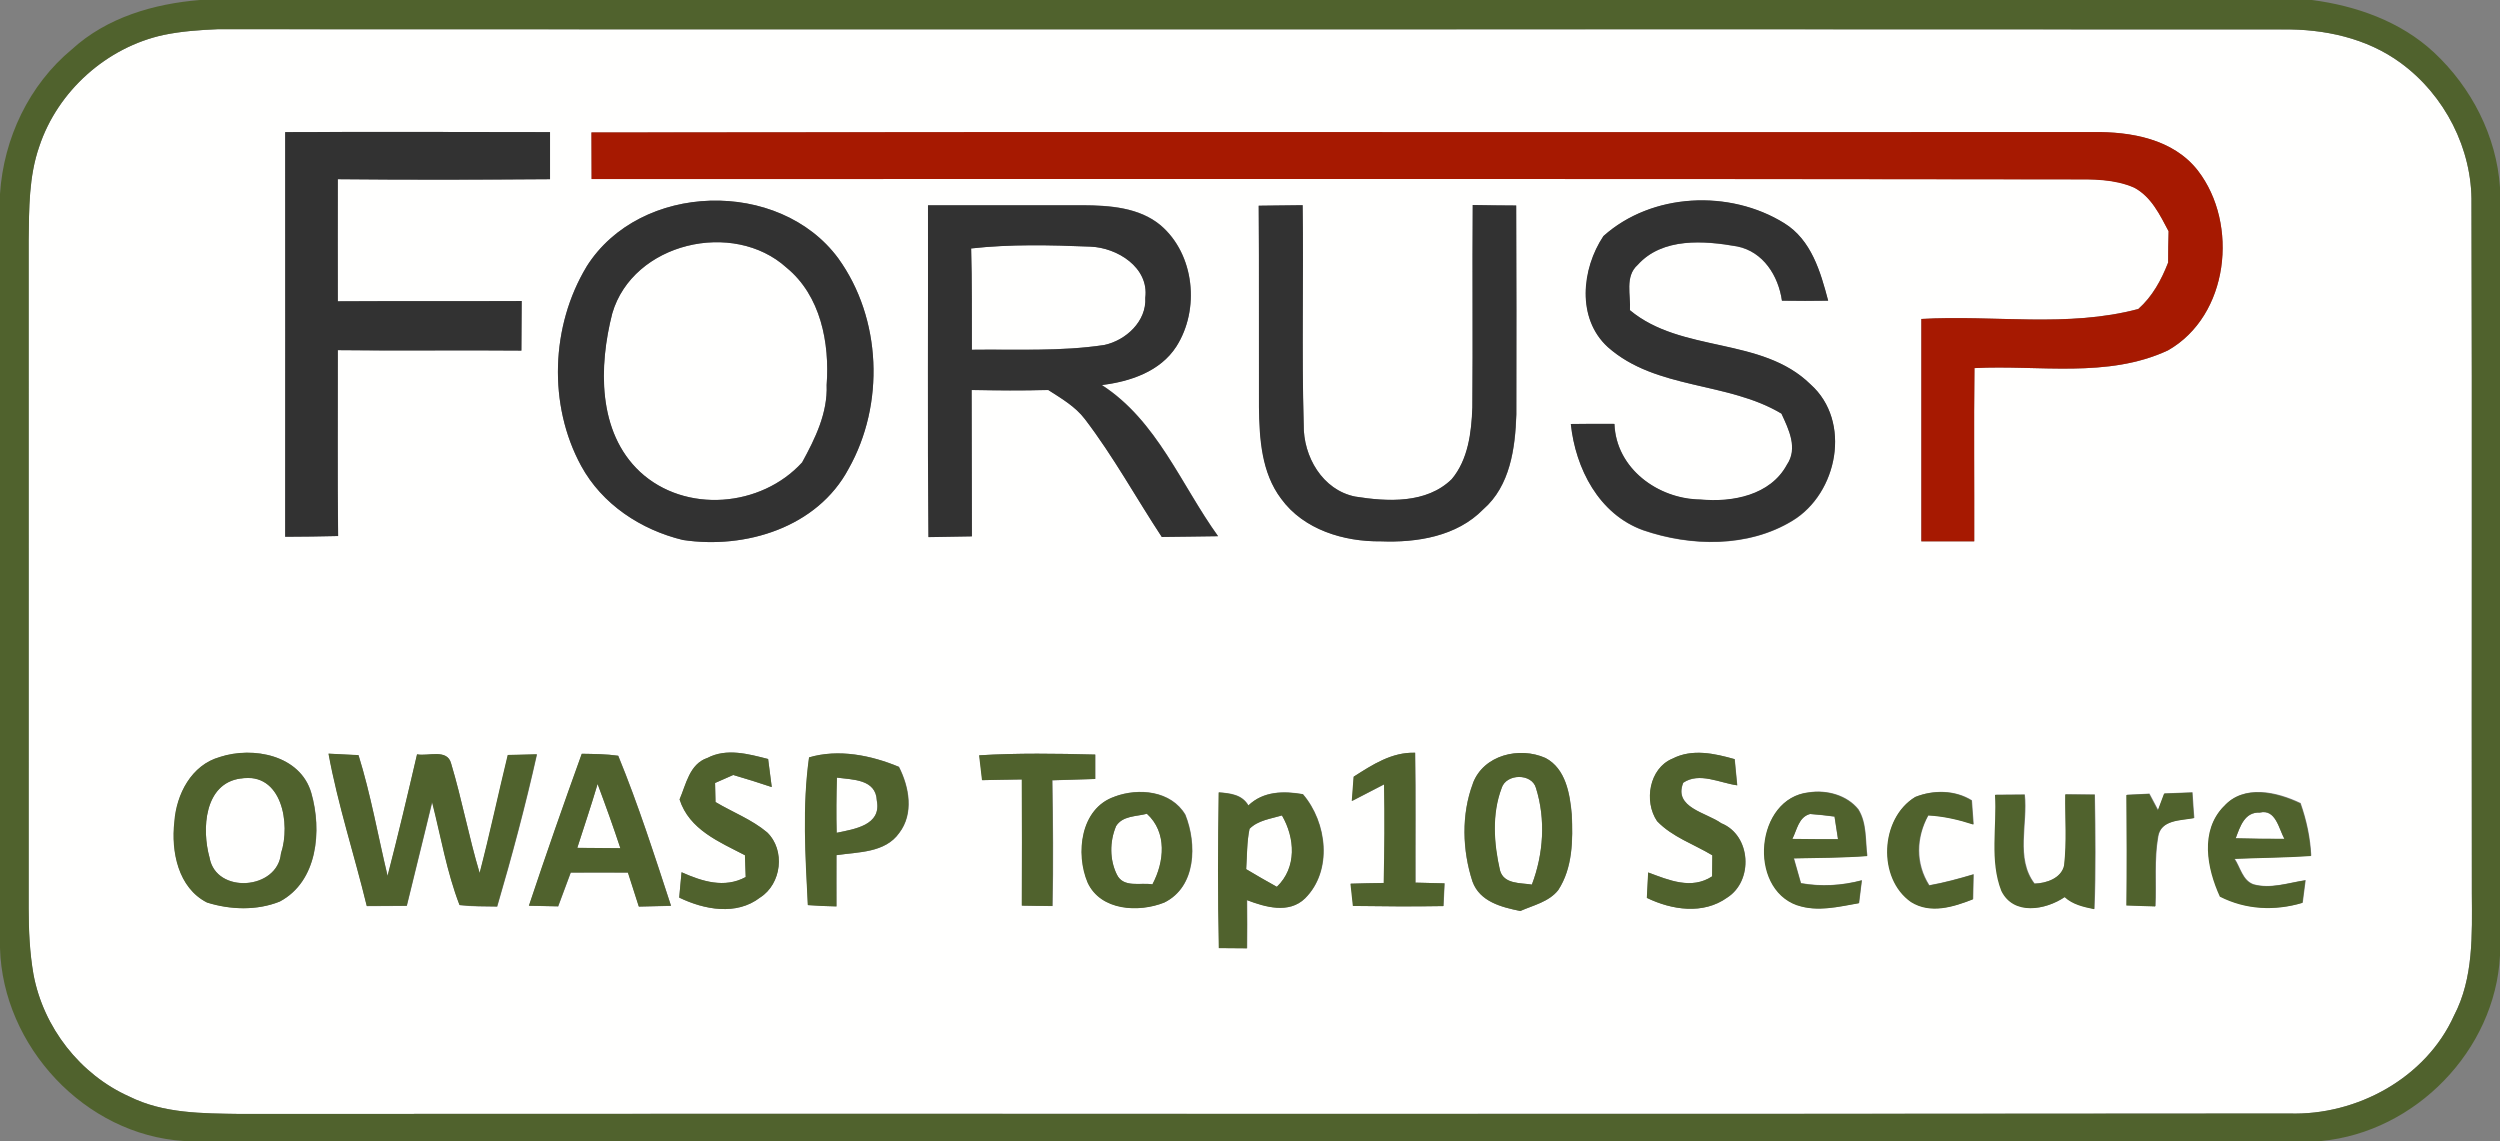
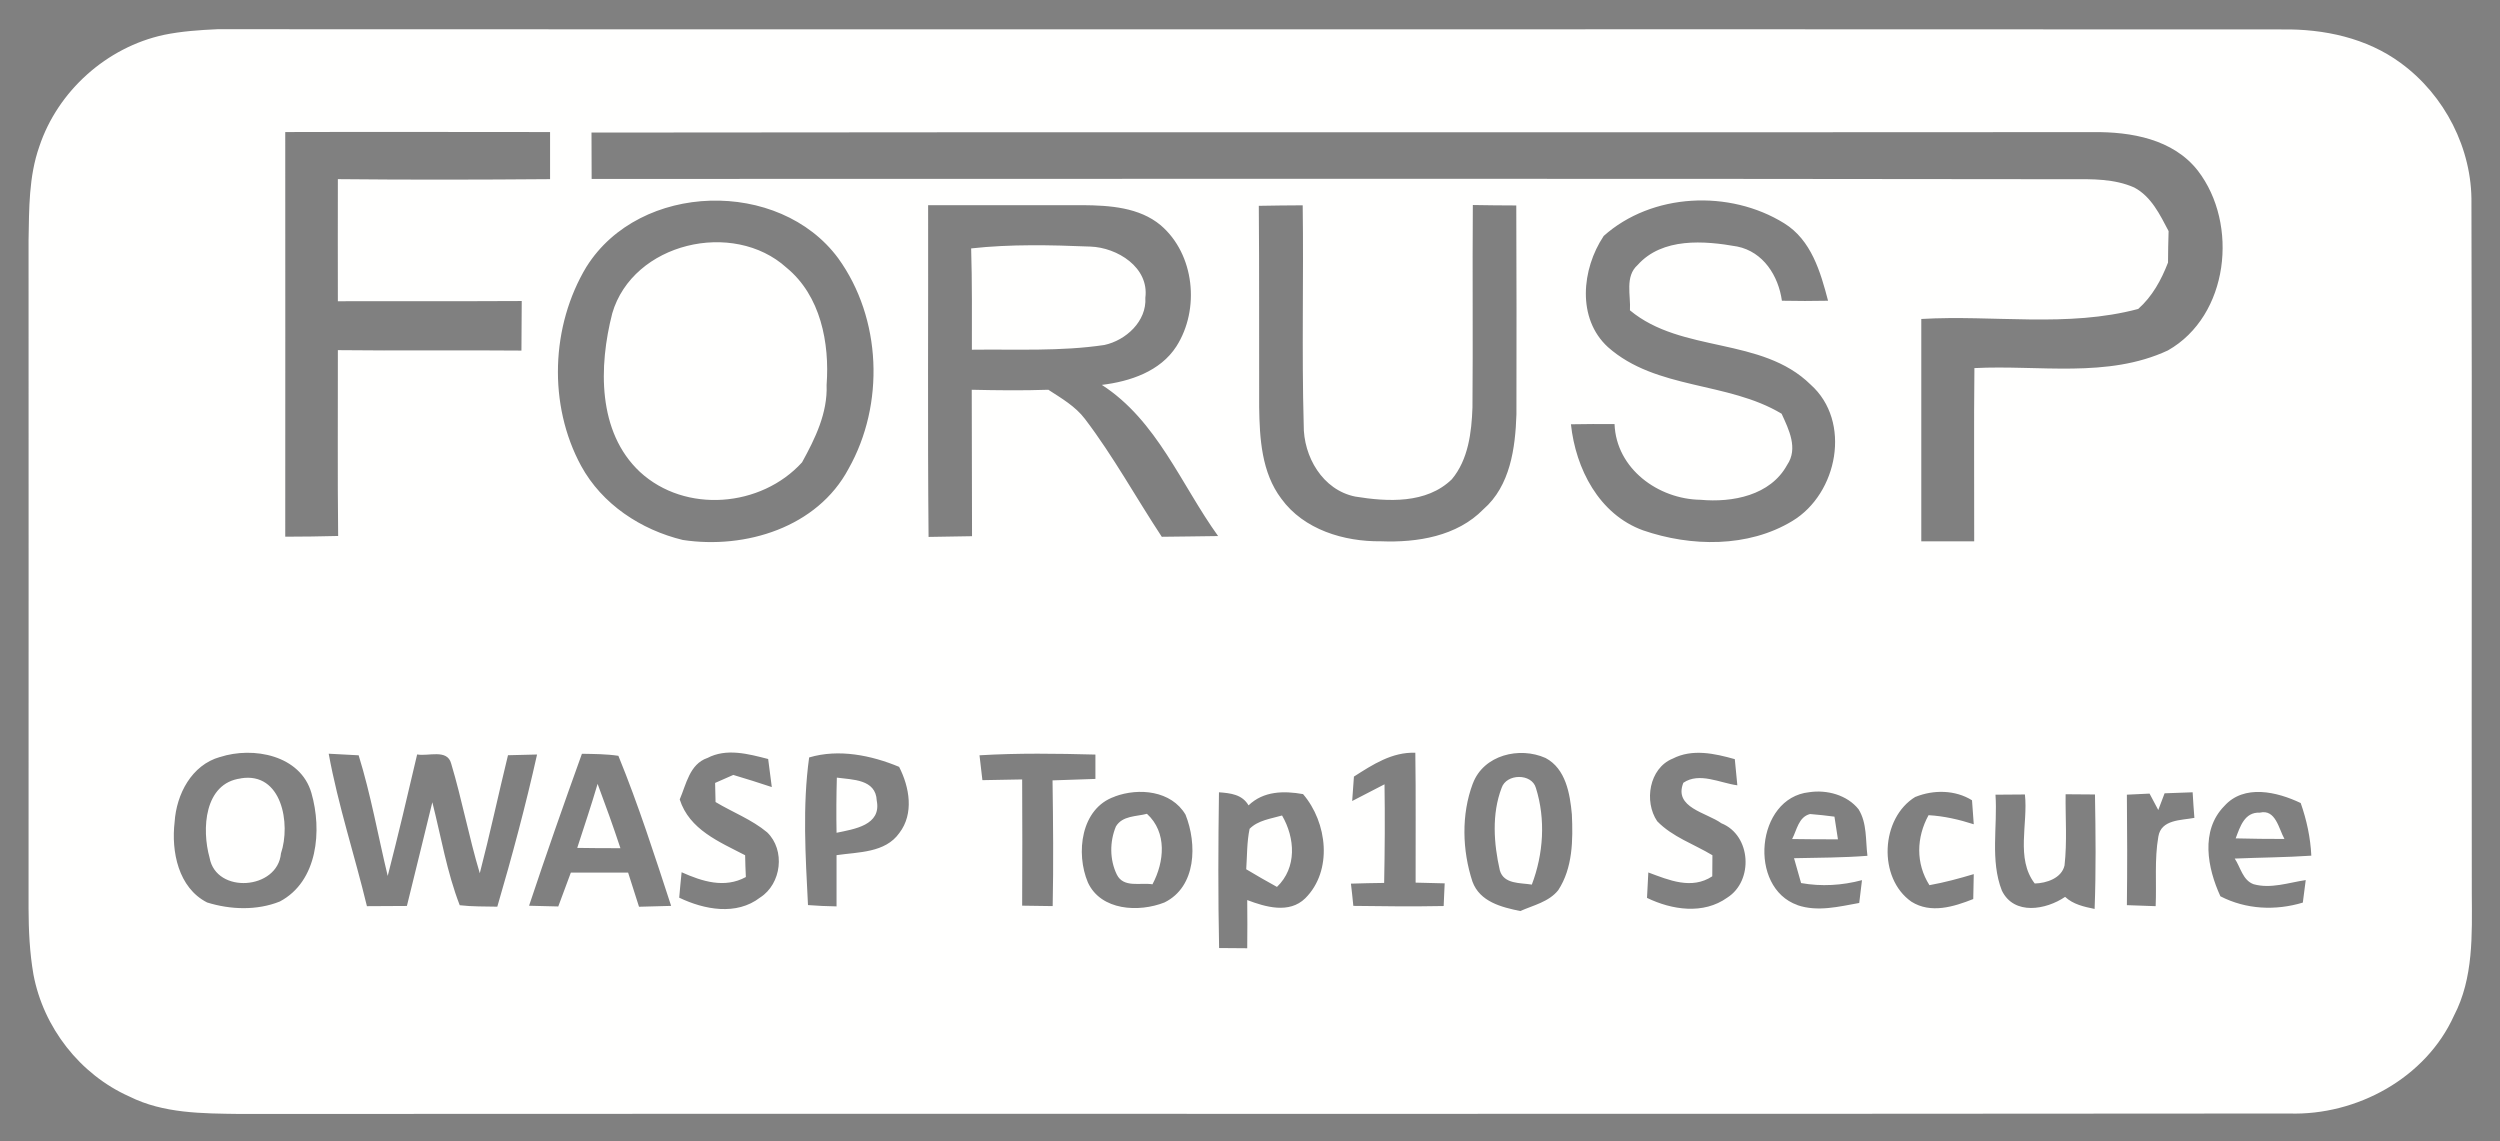
<svg xmlns="http://www.w3.org/2000/svg" width="344pt" height="157pt" viewBox="0 0 344 157">
  <rect x="0" y="0" width="344" height="157" fill="#808080" stroke="none" />
  <g fill="#fffffe">
    <path d="M22.54 4.8c2.44-.5 4.93-.67 7.4-.78 94.7.05 189.4-.02 284.1.03 5.74-.08 11.62 1.17 16.3 4.62 6.05 4.42 9.85 11.8 9.73 19.33.1 31.65 0 63.3.05 94.95.03 5.65.25 11.63-2.45 16.8-3.88 8.6-13.4 13.77-22.7 13.47-94 .1-188 0-282 .06-5.12-.07-10.48-.05-15.17-2.4-6.8-3.03-11.83-9.5-13.2-16.8-.52-3-.66-6.04-.67-9.07.02-30.64 0-61.3 0-91.95.08-4.32.02-8.76 1.48-12.9C7.95 12.52 14.68 6.5 22.55 4.8m16.7 13.38c0 18.56.02 37.1 0 55.67 2.43 0 4.86-.04 7.28-.1-.1-8.5-.02-17.04-.04-25.57 8.42.1 16.84-.02 25.26.06.02-2.27.03-4.55.04-6.82-8.43.05-16.86 0-25.3.03-.02-5.6 0-11.2 0-16.8 9.74.1 19.48.08 29.2 0 0-2.15 0-4.3 0-6.48-12.15 0-24.3-.04-36.44 0m42.14.05c0 2.13 0 4.26.02 6.4 67.85 0 135.7-.06 203.56.04 2.93-.02 5.97-.07 8.7 1.14 2.37 1.26 3.54 3.75 4.73 6-.05 1.45-.07 2.9-.08 4.33-.93 2.4-2.16 4.66-4.1 6.38-9.72 2.6-19.92.8-29.85 1.38 0 10.2 0 20.4 0 30.6 2.43 0 4.85 0 7.28 0 .02-7.95-.06-15.9.03-23.84 8.86-.46 18.3 1.44 26.62-2.43 8.4-4.76 9.78-17.4 4.12-24.74-3.4-4.35-9.2-5.36-14.4-5.3-68.88.06-137.76-.03-206.64.06M80.7 36.7c-4.9 8.13-5.3 19-.74 27.4 2.88 5.28 8.22 8.8 14 10.2 8.6 1.3 18.5-1.72 22.8-9.8 5-8.86 4.56-20.68-1.42-28.96-8.12-11-27.3-10.52-34.63 1.15m47-8.45c.03 15.22-.08 30.43.06 45.64 2-.04 3.98-.07 5.98-.1-.04-6.72 0-13.44-.04-20.15 3.5.08 7.03.12 10.54 0 1.8 1.17 3.73 2.28 5.05 4.03 3.9 5.13 7 10.8 10.56 16.2 2.58-.04 5.16-.05 7.75-.1-5.1-7.08-8.4-15.9-16-20.8 3.88-.47 8.04-1.85 10.26-5.3 3.26-5.1 2.52-12.67-2.16-16.67-2.95-2.46-7.02-2.73-10.72-2.76-7.1 0-14.18.02-21.28 0m45.5.07c.08 9.24.02 18.46.05 27.7.06 4.32.33 9.02 3.05 12.62 3.1 4.27 8.63 5.92 13.7 5.86 4.98.2 10.47-.68 14.1-4.4 3.7-3.22 4.4-8.43 4.55-13.06.02-9.6.02-19.17-.02-28.75-2 0-4-.03-5.98-.06-.07 9.3.03 18.58-.05 27.86-.12 3.42-.57 7.17-2.84 9.88-3.5 3.4-8.84 3.1-13.28 2.38-4.5-.9-7.16-5.52-7.1-9.88-.28-10.06 0-20.14-.14-30.2-2 0-4.02.04-6.03.07m47.43 4.18c-3 4.5-3.7 11.32.6 15.26 6.66 5.9 16.48 4.7 23.9 9.17 1 2.18 2.3 4.78.76 7.04-2.3 4.22-7.54 5.2-11.92 4.8-5.8-.08-11.6-4.26-11.83-10.42-2-.02-4 0-6 .03.65 6.1 3.85 12.4 9.94 14.6 6.57 2.26 14.45 2.4 20.54-1.3 6.23-3.76 8.18-13.7 2.5-18.76-6.74-6.63-17.72-4.28-24.86-10.22.13-2.07-.72-4.66 1.06-6.24 3.4-3.8 9.16-3.35 13.7-2.54 3.6.73 5.67 4.04 6.15 7.46 2.1.04 4.23.05 6.35 0-1.04-3.97-2.3-8.35-6.04-10.66-7.5-4.65-18.2-4.2-24.87 1.78M97.33 104.3c-2.45.85-2.9 3.62-3.8 5.7 1.32 4.16 5.45 5.84 9 7.68.02 1 .05 2 .1 3-2.93 1.6-6.02.6-8.84-.66-.1.87-.25 2.62-.33 3.5 3.44 1.65 7.87 2.5 11.13-.02 2.95-1.88 3.5-6.53.97-8.97-2.12-1.77-4.75-2.76-7.1-4.17-.03-.88-.04-1.76-.06-2.63.63-.27 1.87-.82 2.5-1.1 1.77.53 3.54 1.08 5.3 1.67-.16-1.3-.33-2.58-.5-3.86-2.72-.7-5.74-1.53-8.38-.13m105.34 3.5c-1.6 4.26-1.46 9.2-.05 13.5 1.02 2.78 4 3.52 6.58 4.05 1.8-.8 3.95-1.26 5.23-2.88 2-3.07 2.03-6.9 1.87-10.43-.26-2.84-.84-6.28-3.62-7.75-3.58-1.6-8.52-.43-10 3.5m27.46-3.4c-3.2 1.33-3.94 5.88-2.1 8.6 2.1 2.17 5.06 3.15 7.6 4.68 0 .96 0 1.93-.02 2.9-2.84 1.87-5.95.53-8.8-.53-.04.87-.14 2.62-.18 3.5 3.43 1.66 7.76 2.32 11.05-.04 3.63-2.3 3.3-8.58-.82-10.23-2.03-1.48-6.6-2.14-5.23-5.57 2.2-1.5 5.04.03 7.43.35-.12-1.2-.24-2.4-.35-3.6-2.77-.78-5.86-1.47-8.57-.06m-199.86-.24c-3.92 1.1-6 5.13-6.25 8.94-.48 4.06.5 9.06 4.47 11.08 3.2 1 6.86 1.13 10-.13 5.25-2.77 5.83-9.82 4.35-14.94-1.5-5.2-8-6.43-12.58-4.94m14.96-.46c1.3 7.1 3.57 13.97 5.26 20.98 1.84 0 3.67-.02 5.5-.03 1.15-4.76 2.36-9.5 3.5-14.27 1.2 4.73 2 9.6 3.77 14.17 1.7.2 3.44.16 5.17.2 2.03-6.93 3.9-13.9 5.47-20.94-1 .03-3 .07-4 .1-1.32 5.4-2.48 10.85-3.88 16.24-1.5-5-2.45-10.13-3.94-15.1-.54-2.05-3.17-.95-4.68-1.25-1.3 5.58-2.62 11.16-4.05 16.72-1.33-5.53-2.32-11.18-4-16.6-1.04-.06-3.1-.17-4.13-.22m34.85.02c-2.5 6.94-4.94 13.9-7.27 20.9 1.34.03 2.68.06 4.02.1.58-1.55 1.16-3.1 1.73-4.66 2.63 0 5.25 0 7.88 0 .5 1.57 1 3.13 1.5 4.7 1.47-.05 2.94-.08 4.42-.12-2.27-6.93-4.5-13.9-7.26-20.65-1.66-.25-3.34-.25-5-.28m31.25.5c-.93 6.68-.5 13.6-.16 20.32 1.3.1 2.6.16 3.93.18 0-2.35 0-4.7 0-7.05 3-.44 6.7-.3 8.64-3.05 2.04-2.66 1.4-6.3-.03-9.1-3.84-1.6-8.32-2.5-12.36-1.3m23.42-.3c.13 1.15.27 2.3.4 3.43 1.83-.04 3.65-.06 5.47-.1.04 5.8.02 11.58 0 17.37 1.4.03 2.8.04 4.2.06.12-5.77.06-11.54-.02-17.3 1.97-.07 3.94-.13 5.9-.2 0-.83 0-2.5 0-3.35-5.3-.14-10.64-.22-15.96.1m51.53 2.95c-.06.84-.18 2.5-.24 3.34 1.5-.77 2.97-1.53 4.45-2.3.07 4.52.04 9.05-.05 13.57-1.52.02-3.05.05-4.57.1.1.76.25 2.3.33 3.06 4.14.06 8.28.1 12.43.02.03-1.04.1-2.08.14-3.12-1.33-.03-2.67-.07-4-.1-.02-5.96.05-11.9-.04-17.87-3.2-.12-5.87 1.63-8.45 3.28m-32.9 2.75c-4.7 1.6-5.4 7.82-3.7 11.83 1.8 3.88 7.02 4.13 10.53 2.74 4.42-2.17 4.5-8.07 2.9-12.08-1.96-3.32-6.43-3.73-9.74-2.5m14.34-.58c-.1 7.14-.13 14.3.02 21.43 1.3 0 2.58.02 3.87.03.02-2.2.03-4.42 0-6.63 2.5.95 5.77 1.92 7.98-.24 3.82-3.8 3.05-10.44-.3-14.34-2.65-.47-5.44-.43-7.5 1.55-.88-1.52-2.5-1.68-4.07-1.8m79.6 15.53c2.78.95 5.7.2 8.5-.3.1-.78.28-2.35.38-3.14-2.75.73-5.58.9-8.38.4-.33-1.14-.65-2.28-.97-3.42 3.38-.07 6.75-.07 10.1-.33-.27-2.14-.04-4.5-1.22-6.4-1.57-1.98-4.38-2.72-6.8-2.35-7.34.78-8.43 13.14-1.6 15.53m16.23-14.9c-4.82 2.92-5.2 11.2-.55 14.44 2.66 1.67 5.8.7 8.5-.37.02-1.14.04-2.3.07-3.43-2 .6-4.03 1.15-6.1 1.52-1.9-3-1.8-6.57-.12-9.63 2.12.12 4.2.6 6.22 1.25-.06-.82-.18-2.47-.24-3.3-2.3-1.44-5.3-1.47-7.77-.47m11-.3c.3 4.37-.75 9.06.88 13.2 1.68 3.44 6.08 2.64 8.7.86 1.12 1.04 2.6 1.36 4.06 1.66.2-5.25.14-10.5.05-15.75-1.36 0-2.7-.02-4.04-.03-.04 3.26.22 6.54-.15 9.8-.4 1.75-2.48 2.44-4.1 2.48-2.64-3.44-.9-8.22-1.35-12.25-1.35 0-2.7.02-4.04.03m18.07 0c.05 5.07.06 10.14 0 15.2 1.3.05 2.63.1 3.96.14.14-3.2-.18-6.42.37-9.57.38-2.38 3.14-2.23 4.96-2.58-.1-1.17-.17-2.35-.24-3.52-1.3.04-2.58.1-3.86.14-.22.57-.65 1.73-.87 2.3-.3-.56-.9-1.7-1.2-2.26-1.04.05-2.08.1-3.13.15m13.4 1.58c-3.3 3.38-2.3 8.53-.52 12.4 3.53 1.82 7.57 2 11.34.87.1-.78.3-2.33.4-3.1-2.36.35-4.8 1.23-7.17.57-1.5-.54-1.8-2.34-2.6-3.53 3.5-.15 7.03-.16 10.54-.4-.12-2.5-.64-4.9-1.46-7.24-3.24-1.55-7.8-2.64-10.52.42zM84.24 43.13c2.84-9.74 16.65-12.94 23.98-6.3 4.7 3.85 5.95 10.36 5.52 16.14.15 3.85-1.57 7.37-3.38 10.65-5.63 6.2-16.06 7.07-22.3 1.32-5.88-5.5-5.67-14.58-3.82-21.8zM133.64 34.18c5.44-.6 10.94-.47 16.4-.25 3.7.13 8.1 2.86 7.56 7.04.2 3.23-2.67 5.86-5.64 6.5-6.03.9-12.16.57-18.23.65 0-4.65.04-9.3-.1-13.94zM33.13 107.1c5.67-.93 6.9 6.27 5.53 10.33-.46 5.02-8.92 5.62-9.82.6-1.1-3.92-.75-10.27 4.3-10.92zM115.14 107c2.17.3 5.37.2 5.5 3.16.67 3.4-3.1 3.92-5.53 4.43-.05-2.54-.03-5.07.04-7.6zM206.62 108.42c.66-2 4.15-2.03 4.72 0 1.36 4.32 1.04 9.1-.56 13.3-1.55-.26-3.85-.03-4.4-1.95-.84-3.68-1.13-7.77.24-11.35zM79.43 116.66c.95-2.93 1.93-5.84 2.8-8.8 1.1 2.94 2.16 5.88 3.14 8.85-1.98 0-3.96 0-5.94-.04zM153.55 113.72c.9-1.5 2.8-1.35 4.27-1.74 2.8 2.55 2.4 6.63.76 9.7-1.66-.27-3.97.53-4.9-1.33-1-2.04-1-4.54-.13-6.63zM171.93 114.06c1.17-1.2 2.95-1.4 4.48-1.85 1.8 3.1 2.07 7.18-.7 9.83-1.43-.78-2.84-1.6-4.23-2.43.13-1.85.08-3.72.46-5.54zM246.6 115.44c.66-1.24.87-3.02 2.46-3.43 1.12.1 2.24.2 3.36.36.15 1.04.32 2.08.48 3.12-2.1 0-4.2 0-6.3-.04zM307.63 115.36c.6-1.58 1.2-3.64 3.33-3.54 2.17-.52 2.6 2.23 3.38 3.62-2.24 0-4.48-.02-6.7-.08z" />
  </g>
  <g fill="#50622d">
-     <path d="M27.5 0h290.63c6.1.8 12.2 2.95 16.77 7.2 5.16 4.8 8.63 11.53 9.1 18.6v105.7c-.67 13.03-11.64 24.27-24.58 25.5H25.3C11.7 156.16.37 143.98 0 130.44V26.68c.5-7.62 3.98-15 9.9-19.9C14.7 2.4 21.15.52 27.5 0m-4.96 4.8C14.67 6.5 7.94 12.52 5.4 20.15 3.96 24.3 4 28.73 3.95 33.05c0 30.66 0 61.3 0 91.96 0 3.04.14 6.08.66 9.07 1.37 7.3 6.4 13.78 13.2 16.82 4.7 2.33 10.05 2.3 15.17 2.38 94-.06 188 .05 282-.06 9.3.3 18.82-4.86 22.7-13.48 2.7-5.16 2.48-11.14 2.45-16.8-.05-31.64.05-63.3-.05-94.94.12-7.52-3.68-14.9-9.72-19.33-4.7-3.45-10.57-4.7-16.3-4.62-94.7-.05-189.4.02-284.1-.03-2.48.1-4.97.28-7.4.78zM97.32 104.3c2.64-1.4 5.66-.55 8.37.14.17 1.28.34 2.57.5 3.86-1.76-.6-3.53-1.14-5.3-1.66-.63.27-1.87.82-2.5 1.1.03.86.04 1.74.06 2.62 2.36 1.4 5 2.4 7.1 4.17 2.55 2.44 2 7.1-.96 8.97-3.26 2.52-7.7 1.67-11.13 0 .08-.86.24-2.6.32-3.48 2.8 1.25 5.9 2.25 8.82.66-.04-1-.07-2-.1-3-3.54-1.84-7.67-3.52-9-7.68.9-2.08 1.36-4.85 3.8-5.7zM202.66 107.8c1.47-3.93 6.4-5.1 10-3.5 2.77 1.46 3.35 4.9 3.6 7.74.17 3.53.15 7.36-1.85 10.43-1.27 1.62-3.4 2.08-5.22 2.88-2.57-.53-5.56-1.27-6.57-4.05-1.4-4.3-1.55-9.24.06-13.5m3.96.62c-1.37 3.58-1.08 7.67-.23 11.35.53 1.92 2.83 1.7 4.38 1.95 1.6-4.2 1.92-8.98.56-13.3-.57-2.03-4.06-2-4.72 0zM230.1 104.4c2.72-1.42 5.8-.73 8.58.06.1 1.2.23 2.4.35 3.6-2.4-.33-5.24-1.86-7.43-.36-1.38 3.43 3.2 4.1 5.23 5.57 4.13 1.65 4.45 7.93.82 10.24-3.3 2.37-7.62 1.7-11.05.04.04-.87.14-2.62.18-3.5 2.85 1.07 5.96 2.4 8.8.54 0-.97.02-1.94.03-2.9-2.54-1.53-5.5-2.5-7.6-4.7-1.84-2.7-1.1-7.25 2.1-8.6zM30.24 104.16c4.58-1.5 11.07-.26 12.58 4.95 1.48 5.13.9 12.18-4.34 14.95-3.15 1.26-6.8 1.14-10 .13-3.98-2.02-4.96-7.02-4.5-11.08.27-3.8 2.34-7.85 6.26-8.94m2.9 2.95c-5.05.66-5.4 7-4.3 10.92.9 5.03 9.36 4.43 9.82-.6 1.36-4.05.14-11.25-5.53-10.3zM45.2 103.7c1.03.05 3.1.16 4.12.2 1.7 5.44 2.68 11.1 4 16.62 1.44-5.56 2.77-11.14 4.06-16.73 1.5.3 4.14-.8 4.68 1.23 1.5 4.98 2.44 10.12 3.93 15.1 1.4-5.38 2.55-10.83 3.87-16.24 1-.03 3-.07 4-.1-1.58 7.05-3.44 14.02-5.47 20.94-1.73-.03-3.46 0-5.17-.2-1.76-4.56-2.57-9.43-3.78-14.16-1.13 4.77-2.34 9.5-3.48 14.27-1.84 0-3.67.02-5.5.03-1.7-7-3.97-13.9-5.27-20.98zM80.05 103.72c1.67.03 3.35.03 5 .27 2.77 6.73 5 13.7 7.27 20.64-1.48.04-2.95.07-4.43.1-.5-1.55-1-3.1-1.5-4.67-2.62 0-5.24-.02-7.87 0-.57 1.54-1.15 3.1-1.73 4.64-1.34-.02-2.68-.05-4.02-.07 2.33-7 4.77-13.97 7.27-20.9m-.62 12.93c1.98.03 3.96.04 5.94.05-.98-2.96-2.03-5.9-3.13-8.83-.88 2.95-1.86 5.86-2.8 8.8zM111.3 104.22c4.05-1.2 8.53-.3 12.37 1.3 1.42 2.8 2.07 6.44.04 9.1-1.94 2.74-5.64 2.6-8.62 3.05 0 2.35-.02 4.7 0 7.05-1.33-.02-2.64-.08-3.94-.18-.34-6.73-.77-13.64.17-20.32m3.84 2.78c-.07 2.53-.1 5.06-.03 7.6 2.44-.52 6.2-1.03 5.53-4.44-.12-2.97-3.32-2.87-5.5-3.16zM134.72 103.93c5.32-.32 10.65-.24 15.97-.1 0 .84 0 2.52 0 3.36-1.98.05-3.95.1-5.92.17.08 5.77.14 11.54.02 17.3-1.4 0-2.8-.02-4.2-.05.02-5.8.04-11.57 0-17.36-1.83.03-3.65.05-5.47.1-.14-1.15-.28-2.3-.4-3.43zM186.25 106.88c2.58-1.65 5.25-3.4 8.45-3.3.1 5.97.02 11.92.05 17.87 1.32.04 2.66.08 4 .1-.06 1.05-.12 2.1-.16 3.13-4.16.07-8.3.04-12.44-.02-.08-.76-.24-2.3-.33-3.06 1.52-.05 3.05-.08 4.57-.1.1-4.53.12-9.06.05-13.58-1.48.77-2.96 1.53-4.44 2.3.07-.84.2-2.5.25-3.34zM153.34 109.63c3.3-1.24 7.78-.83 9.74 2.5 1.6 4 1.52 9.9-2.9 12.07-3.5 1.4-8.72 1.14-10.53-2.74-1.7-4-1-10.23 3.7-11.83m.2 4.1c-.86 2.08-.88 4.58.14 6.62.9 1.86 3.22 1.06 4.88 1.34 1.65-3.1 2.05-7.17-.76-9.72-1.48.4-3.36.25-4.27 1.74zM167.68 109.04c1.57.13 3.2.3 4.08 1.8 2.05-1.97 4.84-2 7.5-1.55 3.34 3.9 4.1 10.53.3 14.33-2.22 2.16-5.48 1.2-8 .24.04 2.2.03 4.42 0 6.63-1.28 0-2.57-.02-3.86-.03-.15-7.14-.12-14.3-.02-21.43m4.25 5.02c-.38 1.82-.33 3.7-.46 5.54 1.4.83 2.8 1.65 4.22 2.43 2.77-2.65 2.5-6.72.7-9.82-1.52.47-3.3.66-4.47 1.86zM247.28 124.58c-6.83-2.4-5.74-14.75 1.6-15.53 2.42-.37 5.23.37 6.8 2.35 1.18 1.9.95 4.26 1.23 6.4-3.35.25-6.72.25-10.1.32.33 1.14.65 2.28.98 3.43 2.8.5 5.63.32 8.38-.4-.1.78-.3 2.35-.4 3.14-2.78.48-5.7 1.23-8.48.28m-.67-9.14c2.1.03 4.2.04 6.3.04-.16-1.04-.33-2.08-.48-3.12-1.12-.15-2.24-.27-3.36-.35-1.6.42-1.8 2.2-2.45 3.44zM263.5 109.68c2.5-1 5.47-.97 7.78.48.06.82.18 2.47.24 3.3-2.02-.66-4.1-1.14-6.22-1.25-1.7 3.07-1.8 6.65.13 9.64 2.06-.37 4.08-.92 6.1-1.52-.04 1.14-.06 2.3-.08 3.43-2.7 1.06-5.84 2.04-8.5.37-4.65-3.24-4.27-11.52.56-14.44zM274.5 109.38c1.35 0 2.7-.02 4.05-.03.45 4.03-1.3 8.8 1.36 12.25 1.62-.04 3.7-.73 4.1-2.5.38-3.24.12-6.52.16-9.78 1.34 0 2.68.02 4.03.03.08 5.25.13 10.5-.06 15.75-1.46-.3-2.94-.62-4.06-1.66-2.62 1.78-7.02 2.58-8.7-.85-1.63-4.16-.6-8.85-.87-13.22zM292.57 109.4c1.05-.06 2.1-.1 3.14-.16.3.57.9 1.7 1.2 2.27.2-.57.64-1.73.86-2.3 1.28-.06 2.57-.1 3.86-.15.07 1.17.15 2.35.24 3.52-1.82.35-4.58.2-4.96 2.58-.55 3.15-.23 6.38-.37 9.57-1.33-.04-2.65-.1-3.96-.13.06-5.08.05-10.15 0-15.2zM305.98 110.98c2.7-3.06 7.28-1.97 10.53-.42.83 2.33 1.35 4.75 1.47 7.23-3.5.24-7.03.25-10.54.4.8 1.18 1.1 2.98 2.6 3.52 2.37.66 4.8-.22 7.16-.57-.1.77-.3 2.32-.4 3.1-3.78 1.14-7.82.95-11.35-.86-1.78-3.9-2.77-9.04.53-12.42m1.65 4.38c2.23.06 4.47.1 6.7.08-.76-1.4-1.2-4.14-3.37-3.62-2.12-.1-2.73 1.96-3.33 3.54z" />
-   </g>
+     </g>
  <g fill="#323232">
-     <path d="M39.24 18.18c12.15-.05 24.3-.02 36.44 0 0 2.16 0 4.32 0 6.48-9.72.07-19.46.1-29.2 0 0 5.6-.02 11.2 0 16.8 8.44-.05 16.87 0 25.3-.04 0 2.27-.02 4.55-.04 6.82-8.42-.08-16.84.05-25.26-.06.02 8.53-.06 17.06.04 25.58-2.42.05-4.85.1-7.28.1.02-18.57 0-37.12 0-55.68zM80.7 36.7c7.34-11.68 26.52-12.16 34.64-1.16 5.98 8.28 6.42 20.1 1.43 28.96-4.3 8.08-14.2 11.1-22.8 9.8-5.8-1.4-11.13-4.92-14-10.2-4.58-8.4-4.16-19.27.74-27.4m3.54 6.43c-1.85 7.23-2.06 16.3 3.83 21.8 6.23 5.76 16.66 4.88 22.3-1.3 1.8-3.3 3.52-6.8 3.37-10.66.43-5.78-.82-12.3-5.52-16.14-7.33-6.64-21.14-3.44-23.98 6.3zM127.7 28.25c7.1 0 14.2 0 21.28 0 3.7.02 7.77.3 10.72 2.76 4.68 4 5.42 11.58 2.16 16.68-2.22 3.45-6.38 4.83-10.26 5.3 7.6 4.9 10.9 13.72 16 20.8-2.58.05-5.16.06-7.74.1-3.55-5.4-6.65-11.07-10.57-16.2-1.33-1.75-3.25-2.86-5.06-4.02-3.5.1-7.03.07-10.54 0 .04 6.7 0 13.42.04 20.14-2 .03-4 .06-5.98.1-.14-15.22-.03-30.43-.06-45.65m5.94 5.93c.13 4.65.08 9.3.1 13.94 6.06-.08 12.2.26 18.22-.66 2.97-.63 5.83-3.26 5.64-6.5.53-4.17-3.87-6.9-7.57-7.03-5.45-.22-10.95-.36-16.4.25zM173.2 28.3c2.02-.02 4.03-.05 6.04-.07.15 10.07-.14 20.15.15 30.2-.08 4.37 2.57 9 7.08 9.9 4.44.7 9.8 1 13.28-2.4 2.27-2.7 2.72-6.45 2.84-9.87.08-9.28-.02-18.56.05-27.85 2 .04 4 .06 5.98.07.04 9.58.04 19.16.02 28.75-.15 4.63-.85 9.84-4.56 13.06-3.63 3.72-9.12 4.6-14.1 4.4-5.07.06-10.6-1.6-13.7-5.86-2.72-3.6-3-8.3-3.05-12.63-.03-9.24.03-18.46-.04-27.7zM220.63 32.48c6.67-5.97 17.38-6.43 24.88-1.78 3.74 2.3 5 6.7 6.05 10.67-2.12.04-4.24.03-6.36 0-.5-3.43-2.57-6.74-6.15-7.47-4.55-.8-10.3-1.25-13.7 2.54-1.8 1.58-.94 4.17-1.07 6.24 7.14 5.94 18.12 3.6 24.85 10.2 5.7 5.08 3.74 15-2.5 18.76-6.08 3.72-13.96 3.57-20.54 1.3-6.1-2.2-9.3-8.48-9.95-14.6 2-.03 4-.04 6-.02.22 6.16 6.02 10.34 11.83 10.4 4.38.42 9.63-.56 11.9-4.78 1.54-2.26.26-4.86-.75-7.03-7.42-4.45-17.24-3.25-23.9-9.16-4.3-3.94-3.6-10.76-.6-15.26z" />
-   </g>
-   <path fill="#a61901" d="M81.38 18.22c68.88-.1 137.76 0 206.63-.05 5.2-.07 11.03.94 14.42 5.3 5.66 7.34 4.27 19.97-4.12 24.74-8.33 3.88-17.76 1.98-26.62 2.44-.1 7.95 0 15.9-.03 23.84-2.43 0-4.85 0-7.28 0 0-10.2 0-20.4 0-30.6 9.93-.58 20.13 1.23 29.86-1.37 1.93-1.7 3.16-3.98 4.1-6.37 0-1.44.02-2.88.06-4.32-1.2-2.25-2.37-4.74-4.73-6-2.74-1.2-5.78-1.16-8.7-1.14-67.86-.1-135.72-.05-203.57-.05 0-2.12 0-4.25-.02-6.38z" />
+     </g>
</svg>